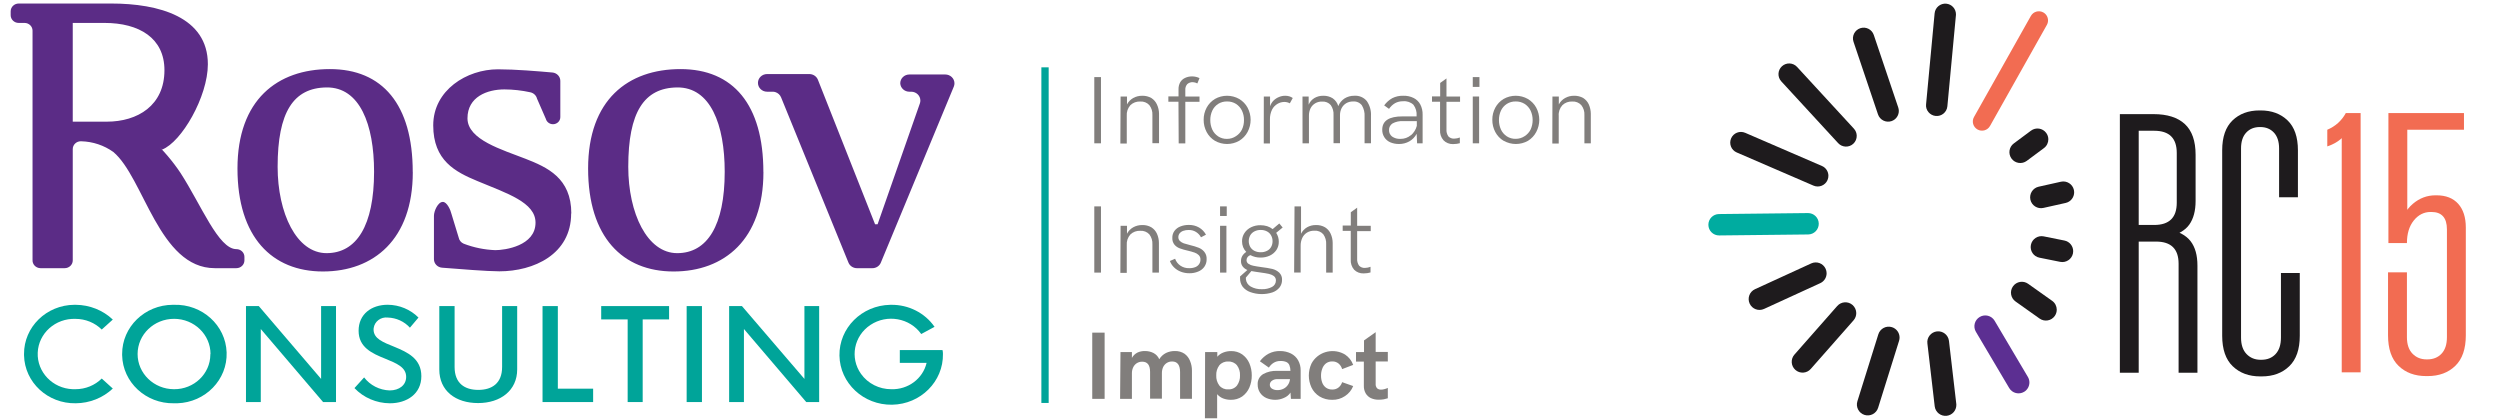
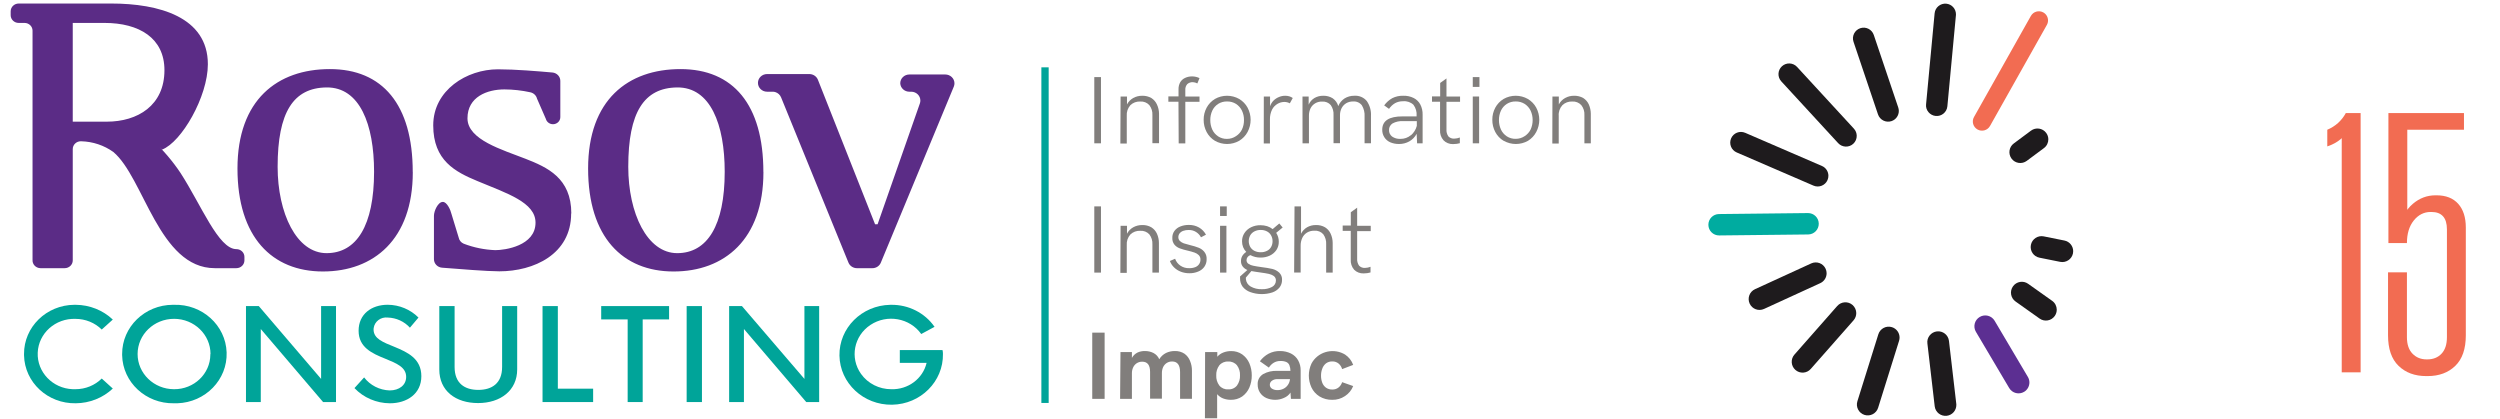
<svg xmlns="http://www.w3.org/2000/svg" id="Layer_1" data-name="Layer 1" viewBox="0 0 5762.79 965.4">
  <defs>
    <style>
      .cls-1 {
        fill: #f26c52;
      }

      .cls-2 {
        fill: #5b2c86;
      }

      .cls-3 {
        fill: #00a499;
      }

      .cls-4 {
        fill: #5c2f92;
      }

      .cls-5 {
        fill: #817e7c;
      }

      .cls-6 {
        fill: #1e1b1d;
      }

      .cls-7 {
        fill: #00aca0;
      }
    </style>
  </defs>
  <g>
    <line x1="3962.67" y1="518.07" x2="4167.79" y2="515.81" />
    <path class="cls-7" d="m4192.46,515.53c-.15-13.63-11.3-24.53-24.93-24.38l-205.14,2.27c-13.63.15-24.53,11.3-24.38,24.93.15,13.63,11.3,24.53,24.93,24.38l205.14-2.27c13.63-.15,24.53-11.3,24.38-24.93Z" />
    <line class="cls-6" x1="4013.03" y1="328.77" x2="4190.02" y2="405.24" />
    <path class="cls-6" d="m4214.69,404.99c-.1-9.46-5.65-18.41-14.86-22.38l-177-76.48c-12.51-5.4-27.01.35-32.42,12.83-5.42,12.63.37,27.06,12.83,32.42l177,76.48c12.51,5.4,27.01-.35,32.42-12.83,1.43-3.29,2.07-6.69,2.03-10.04Z" />
    <line class="cls-6" x1="4124.25" y1="170.91" x2="4255.3" y2="313.26" />
    <path class="cls-6" d="m4279.97,313c-.06-5.88-2.22-11.75-6.51-16.42l-131.06-142.36c-9.21-10.01-24.82-10.66-34.84-1.45-10.04,9.26-10.66,24.8-1.45,34.84l131.06,142.36c9.21,10.01,24.82,10.66,34.84,1.45,5.36-4.92,8.03-11.67,7.96-18.41Z" />
    <line class="cls-6" x1="4295.92" y1="88.45" x2="4352.35" y2="255.8" />
    <path class="cls-6" d="m4377,255.53c-.03-2.53-.44-5.08-1.29-7.6l-56.42-167.36c-4.36-12.91-18.33-19.86-31.24-15.5-12.91,4.36-19.88,18.38-15.5,31.24l56.42,167.36c4.36,12.91,18.33,19.86,31.24,15.5,10.39-3.51,16.9-13.24,16.79-23.64Z" />
    <line class="cls-6" x1="4484.08" y1="33.05" x2="4464.38" y2="242.77" />
    <path class="cls-6" d="m4508.72,32.75c-.14-12.47-9.67-23.06-22.35-24.24-13.55-1.27-25.57,8.69-26.85,22.23l-19.69,209.72c-1.56,13.31,8.66,25.57,22.23,26.85,13.55,1.27,25.57-8.69,26.85-22.23l19.69-209.72c.09-.87.13-1.74.12-2.6Z" />
    <line x1="4699.81" y1="47.13" x2="4568.74" y2="280.06" />
    <path class="cls-1" d="m4720.94,46.92c-.08-7.31-3.94-14.37-10.77-18.21-10.18-5.73-23.06-2.12-28.79,8.06l-131.06,232.92c-5.77,10.14-2.14,23.04,8.06,28.79,10.18,5.73,23.06,2.12,28.79-8.06l131.06-232.92c1.88-3.34,2.75-6.99,2.71-10.58Z" />
    <line class="cls-6" x1="4696.62" y1="321.27" x2="4656.99" y2="350.73" />
    <path class="cls-6" d="m4721.66,320.97c-.06-5.11-1.68-10.23-4.96-14.65-8.24-11.09-23.92-13.41-35.03-5.14l-39.64,29.47c-11.11,8.19-13.43,23.9-5.14,35.03,8.24,11.09,23.92,13.41,35.03,5.14l39.64-29.47c6.7-4.97,10.18-12.64,10.1-20.39Z" />
    <line class="cls-6" x1="4756.15" y1="443.34" x2="4704.74" y2="454.87" />
-     <path class="cls-6" d="m4781.2,443.1c-.02-1.71-.21-3.47-.6-5.23-3.04-13.49-16.41-21.98-29.93-18.97l-51.41,11.5c-13.47,3.04-21.93,16.39-18.97,29.93,3.04,13.49,16.41,21.98,29.93,18.97l51.41-11.5c11.74-2.62,19.69-13.13,19.56-24.7Z" />
    <line class="cls-6" x1="4753.89" y1="579.04" x2="4706" y2="569.42" />
    <path class="cls-6" d="m4778.93,578.73c-.13-11.57-8.31-21.87-20.1-24.26l-47.88-9.62c-13.56-2.71-26.76,6.07-29.5,19.62-2.71,13.75,6.09,26.76,19.62,29.5l47.88,9.62c13.56,2.71,26.76-6.07,29.5-19.62.35-1.76.5-3.53.48-5.24Z" />
    <line class="cls-6" x1="4716" y1="713.92" x2="4660.57" y2="674.58" />
    <path class="cls-6" d="m4741.05,713.67c-.09-7.75-3.74-15.34-10.54-20.16l-55.44-39.35c-11.29-8.02-26.92-5.35-34.91,5.91-8.02,11.29-5.38,26.92,5.91,34.91l55.44,39.35c11.29,8.02,26.92,5.35,34.91-5.91,3.18-4.49,4.69-9.64,4.63-14.75Z" />
    <line x1="4653" y1="881.71" x2="4576.29" y2="752.17" />
    <path class="cls-4" d="m4678.03,881.4c-.05-4.26-1.17-8.55-3.49-12.46l-76.69-129.55c-7.05-11.91-22.41-15.85-34.32-8.79-11.93,7.05-15.9,22.43-8.79,34.32l76.69,129.55c7.05,11.91,22.41,15.85,34.32,8.79,7.97-4.74,12.38-13.2,12.28-21.86Z" />
    <line class="cls-6" x1="4484.58" y1="933.56" x2="4467.74" y2="788.77" />
    <path class="cls-6" d="m4509.62,933.31c0-.88-.07-1.76-.18-2.64l-16.84-144.78c-1.59-13.73-14.03-23.57-27.76-21.98-13.75,1.57-23.81,14.3-21.98,27.76l16.84,144.78c1.59,13.73,14.03,23.59,27.76,21.98,12.85-1.49,22.29-12.45,22.15-25.12Z" />
    <line class="cls-6" x1="4305.38" y1="932.5" x2="4353.68" y2="778.05" />
    <path class="cls-6" d="m4378.73,777.78c-.12-10.57-6.95-20.3-17.58-23.63-13.18-4.13-27.24,3.24-31.37,16.44l-48.31,154.46c-4.09,13.16,3.24,27.24,16.44,31.37,13.18,4.13,27.24-3.24,31.37-16.44l48.31-154.46c.8-2.58,1.17-5.17,1.14-7.74Z" />
    <line class="cls-6" x1="4155.18" y1="833.92" x2="4253.85" y2="721.87" />
    <path class="cls-6" d="m4278.9,721.59c-.08-6.85-2.94-13.64-8.5-18.52-10.37-9.13-26.21-8.12-35.34,2.25l-98.68,112.06c-9.16,10.35-8.17,26.21,2.25,35.34,10.37,9.13,26.21,8.12,35.34-2.25l98.68-112.06c4.25-4.84,6.31-10.86,6.25-16.82Z" />
    <line class="cls-6" x1="4055.9" y1="689.37" x2="4185.49" y2="629.95" />
    <path class="cls-6" d="m4210.55,629.65c-.04-3.4-.76-6.84-2.29-10.13-5.76-12.58-20.62-18.09-33.18-12.33l-129.61,59.43c-12.58,5.74-18.09,20.62-12.33,33.18,5.76,12.58,20.62,18.09,33.18,12.33l129.61-59.43c9.3-4.24,14.72-13.44,14.62-23.06Z" />
    <g>
-       <path class="cls-6" d="m4969.99,556.86h-68.12v-38.3h63.86c34.63,0,51.95-17.07,51.95-51.12v-114.95c0-34.05-17.32-51.07-51.95-51.07h-54.49l18.73-18.73v576.47h-43.44V263.07h77.51c31.77,0,55.91,7.68,72.37,22.99,16.46,15.36,24.7,38.89,24.7,70.68v106.44c0,22.7-4.84,40.89-14.48,54.49-9.66,13.65-26.12,22.99-49.38,28.13v-17.9c24.38,5.09,41.85,14.48,52.36,28.13,10.49,13.6,15.75,32.33,15.75,56.16v246.98h-43.44v-251.23c0-34.05-17.32-51.07-51.95-51.07Z" />
-       <path class="cls-6" d="m5146.67,844.24c-16.17-15.6-24.26-39.03-24.26-70.24v-427.47c0-30.67,7.95-53.66,23.85-68.97,15.87-15.31,36.61-22.99,62.15-22.99h2.57c25.53,0,46.25,7.68,62.15,22.99,15.9,15.31,23.85,38.3,23.85,68.97v108.15h-43.41v-112.41c0-15.9-3.99-28.08-11.94-36.59-7.95-8.56-18.44-12.82-31.5-12.82h-.86c-13.06,0-23.55,4.26-31.5,12.82-7.95,8.51-11.91,20.69-11.91,36.59v435.99c0,16.48,4.26,29.1,12.77,37.91,8.51,8.8,19.3,13.16,32.36,13.16h1.69c13.62,0,24.56-4.35,32.8-13.16,8.22-8.8,12.35-21.43,12.35-37.91v-149h43.41v144.74c0,31.21-8.07,54.64-24.26,70.24-16.17,15.6-37.32,23.43-63.44,23.43h-3.4c-26.12,0-47.25-7.83-63.44-23.43Z" />
-     </g>
+       </g>
    <g>
      <path class="cls-1" d="m5397.97,296.51h14.51c-2.86,9.12-8.53,17.23-17.07,24.35-8.53,7.12-18.79,12.67-30.74,16.62v-38.41c18.79-7.95,32.99-20.73,42.69-38.41h34.16v597.68h-43.55V296.51Z" />
      <path class="cls-1" d="m5529.02,843.38c-16.2-15.62-24.32-39.13-24.32-70.43v-145.14h43.55v149.42c0,16.51,4.25,29.18,12.79,37.97,8.56,8.84,19.34,13.23,32.46,13.23h1.7c13.67,0,24.63-4.39,32.88-13.23,8.25-8.78,12.37-21.46,12.37-37.97v-248.48c0-26.74-11.95-40.13-35.85-40.13h-1.7c-15.37,0-28.32,6.56-38.86,19.62-10.53,13.12-15.79,30.46-15.79,52.09h-42.69v-299.67h174.18v38.41h-140.05l9.39-9.39v228.86h-12.79c1.7-19.34,10.23-35.58,25.6-48.69,15.37-13.06,32.74-19.62,52.09-19.62h2.56c21.62,0,38.27,6.56,49.95,19.62,11.67,13.12,17.51,31.3,17.51,54.64v248.48c0,31.3-8.12,54.81-24.32,70.43-16.23,15.68-37.44,23.51-63.62,23.51h-3.42c-26.18,0-47.39-7.84-63.62-23.51Z" />
    </g>
  </g>
  <g>
    <path id="path383" class="cls-2" d="m1865.59,170.71h-97.4c-11.6,0-21.01,9.08-21.01,20.28h0c-.07,11.2,9.28,20.33,20.88,20.4.04,0,.09,0,.13,0h12.73c2.11-.03,4.22.26,6.24.86m0,0c6.15,1.93,11.07,6.45,13.37,12.29l155.34,380.99c3.24,7.63,10.93,12.63,19.48,12.66h35.4c8.47.07,16.15-4.78,19.48-12.29l168.45-406.3c4.29-10.48-1.03-22.33-11.89-26.47-2.46-.94-5.08-1.42-7.72-1.43h-82.89c-11.6,0-21.01,9.08-21.01,20.28h0c.48,10.86,9.75,19.43,21.01,19.42h4.33c11.67.04,21.1,9.21,21.05,20.48,0,2.14-.37,4.27-1.06,6.31l-97.53,278.73h-5.86l-131.78-333.18c-3.16-7.86-11-13.04-19.74-13.03m-195.06,225.15c0,124.25-40.36,187.67-109.5,187.67s-112.81-91.81-112.81-199.1c0-125.97,36.29-182.01,112.81-182.87s109.5,85.29,109.5,194.3m89.13.74c0-155.96-69.9-237.32-190.99-237.32s-213.02,70.79-213.02,229.21,79.96,237.32,196.97,237.32,207.16-73.74,207.16-229.21m-442.84,95.49c0-81.97-55.64-106.43-105.3-125.97-53.86-21.14-134.07-43.87-134.07-93.4s45.46-66.61,85.05-66.61c20.14.08,40.21,2.31,59.84,6.64,7.61,1.63,13.59,7.31,15.41,14.62l20.37,46.7c1.97,7.26,8.78,12.31,16.55,12.29h0c9.3-.07,16.81-7.37,16.81-16.35v-83.45c.04-10.09-7.93-18.52-18.33-19.42-33.49-2.95-85.31-7.37-125.54-7.37-71.56,0-149.1,47.93-149.1,129.17s50.93,107.29,101.86,128.43c68.25,28.39,133.95,49.16,133.95,95.86,0,53.71-70.79,63.42-92.69,63.42-24.97-.94-49.6-5.96-72.83-14.87-6.07-2.54-10.42-7.85-11.59-14.13l-16.55-54.2c-2.04-9.09-10.31-28.02-19.99-28.02h0c-11.33,0-20.5,21.14-20.5,31.95v100.16c.03,10.22,8.17,18.71,18.72,19.54,39.09,3.07,104.41,8.36,132.04,8.36,79.2,0,165.52-39.08,165.52-133.34m-454.3-96.23c0,124.25-40.36,187.67-109.5,187.67s-112.81-91.81-112.81-199.1c0-125.97,36.29-182.01,112.81-182.87s109.5,85.29,109.5,194.3m89.13.74c0-155.96-69.9-237.32-190.99-237.32s-213.02,70.79-213.02,229.21,79.96,237.32,196.97,237.32,207.16-73.98,207.16-228.84M379.07,161.74c0,81.24-61.5,118.72-133.06,118.72h-78.31V52.85h73.21c79.96,0,138.15,34.9,138.15,108.89m-5.35,183c44.69-17.08,105.43-122.04,105.43-196.64,0-109.01-112.81-139.98-223.07-139.98H43.05c-10.22.07-18.46,8.08-18.46,17.94v8.97c0,9.84,8.27,17.82,18.46,17.82h13.5c10.2,0,18.46,7.98,18.46,17.82,0,.04,0,.08,0,.12v528.46c-.56,9.89,7.29,18.36,17.54,18.9.35.02.7.03,1.05.03h55.51c10.27,0,18.59-8.03,18.59-17.94v-256.61c-.02-9.91,8.29-17.96,18.55-17.98.39,0,.79.01,1.18.03,26.6.72,52.33,9.3,73.72,24.58,70.67,58.99,105.17,267.92,234.02,267.92h49.66c10.27,0,18.59-8.03,18.59-17.94v-8.11c0-9.84-8.27-17.82-18.46-17.82-.04,0-.09,0-.13,0h0c-41.25,0-80.85-101.64-128.73-175.62-18.35-27.46-39.93-52.78-64.3-75.46" />
    <path id="path385" class="cls-3" d="m55.4,816.17c-.44-62.31,51.54-113.16,116.09-113.58,1.07,0,2.14,0,3.21.02,31.94.23,62.53,12.44,85.31,34.04l-25.47,22.98c-15.87-15.7-37.63-24.56-60.35-24.58-46.38-1.74-85.44,33.13-87.24,77.9-1.81,44.76,34.33,82.46,80.7,84.21,2.18.08,4.36.08,6.54,0,22.73-.02,44.48-8.88,60.35-24.58l25.47,23.1c-22.82,21.53-53.4,33.69-85.31,33.92-64.54,1.29-117.94-48.16-119.28-110.46-.02-.99-.03-1.98-.02-2.98Z" />
    <path id="path387" class="cls-3" d="m281.53,816.17c-.22-62.51,52.1-113.36,116.86-113.58.86,0,1.71,0,2.57.02,64.94-2.06,119.32,47.08,121.45,109.76,2.14,62.68-48.78,115.17-113.72,117.23-2.58.08-5.16.08-7.74,0-64.68,1.22-118.14-48.4-119.41-110.83-.02-.87-.02-1.74-.02-2.6Zm203.72,0c.07-44.8-37.5-81.17-83.91-81.24-46.41-.07-84.09,36.19-84.16,80.99-.07,44.8,37.5,81.17,83.91,81.24.08,0,.17,0,.25,0,45.85.27,83.24-35.38,83.53-79.63,0-.45,0-.91,0-1.36h.38Z" />
    <path id="path389" class="cls-3" d="m774.54,705.56v221.22h-29.79l-143.62-168.37v168.37h-34.12v-221.22h29.54l143.62,167.88v-167.88h34.38Z" />
    <path id="path391" class="cls-3" d="m817.07,894.58l22.28-24.58c13.81,18.11,35.42,29.15,58.7,29.99,22.28,0,38.2-12.29,38.2-31.22,0-22.49-22.41-31.34-48.13-41.91-30.81-12.29-61.5-26.3-61.5-64.52s29.67-59.85,67.1-59.85c26.79.19,52.37,10.83,70.92,29.5l-19.74,23.35c-12.88-14.28-31.33-22.74-50.93-23.35-15.97-1.97-30.58,8.93-32.62,24.35-.13,1.01-.21,2.04-.23,3.06,0,21.63,22.28,29.62,48.64,40.31,29.54,12.29,61.5,26.79,61.5,67.47s-33.23,62.43-72.58,62.43c-31.07-.22-60.63-12.91-81.62-35.03Z" />
    <path id="path393" class="cls-3" d="m1012.64,851.69v-146.13h35.27v140.35c0,37.85,23.3,52.85,54.62,52.85s54.88-14.99,54.88-52.85v-140.35h34.76v146.13c0,48.18-38.2,77.43-90.15,77.43s-89.38-28.27-89.38-77.43Z" />
    <path id="path395" class="cls-3" d="m1367.24,895.93v30.85h-116.63v-221.22h35.27v190.37h81.36Z" />
    <path id="path397" class="cls-3" d="m1542.31,736.29h-60.86v190.49h-34.63v-190.49h-60.99v-30.72h156.48v30.72Z" />
    <path id="path399" class="cls-3" d="m1582.8,705.56h35.27v221.22h-35.27v-221.22Z" />
    <path id="path401" class="cls-3" d="m1888.26,705.56v221.22h-29.79l-143.62-168.37v168.37h-34.12v-221.22h29.54l144.01,167.88v-167.88h34Z" />
    <path id="path403" class="cls-3" d="m2173.6,815.8c1.13,63.59-51.37,116.02-117.25,117.11-65.88,1.09-120.2-49.58-121.32-113.17-1.13-63.59,51.37-116.02,117.25-117.11.67-.01,1.35-.02,2.02-.02,40.06-.47,77.66,18.62,99.95,50.76l-30.69,16.59c-26.3-36.99-78.69-46.4-117.01-21.02-38.33,25.39-48.07,75.95-21.77,112.95,15.75,22.15,41.82,35.35,69.65,35.27,38.74,1.27,72.95-24.21,81.49-60.71h-61.75v-29.5h98.42c.76,2.58,1.02,5.78,1.02,8.85Z" />
    <path id="path405" class="cls-5" d="m2522.47,177.71h15.41v152.64h-15.41v-152.64Z" />
    <path id="path407" class="cls-5" d="m2583.08,222.45h14.77v18.31c3.18-6.21,8.19-11.38,14.39-14.87,6.28-3.45,13.4-5.23,20.63-5.16,7.46-.21,14.83,1.62,21.26,5.28,5.62,3.64,10.04,8.76,12.73,14.75,3.1,6.61,4.75,13.76,4.84,21.02v68.33h-15.28v-64.77c.53-8.27-2-16.46-7.13-23.1-5.25-5.73-12.97-8.78-20.88-8.23-8.5-.43-16.79,2.65-22.79,8.48-6.01,6.82-8.99,15.65-8.28,24.58v63.78h-14.77l.51-108.4Z" />
    <path id="path409" class="cls-5" d="m2716.51,234.49h-23.3v-12.29h23.43v-16.47c-.15-5.64,1.21-11.23,3.95-16.22,2.6-4.34,6.51-7.82,11.2-9.95,5.16-2.4,10.83-3.58,16.55-3.44,5.8.07,11.5,1.42,16.68,3.93l-4.97,12.29c-3.19-1.76-6.77-2.78-10.44-2.95-4.68-.18-9.25,1.4-12.73,4.42-3.32,3.79-4.97,8.69-4.58,13.64v14.99h32.72v12.29h-32.72v95.86h-15.28l-.51-96.11Z" />
    <path id="path411" class="cls-5" d="m2800.55,324.58c-8.14-4.93-14.74-11.89-19.1-20.16-4.63-8.75-6.99-18.45-6.88-28.27-.12-9.74,2.25-19.36,6.88-28.02,4.4-8.2,10.99-15.12,19.1-20.03,17.24-9.82,38.65-9.82,55.9,0,8.21,4.86,14.9,11.79,19.35,20.03,9.38,17.63,9.38,38.54,0,56.16-4.45,8.31-11.13,15.32-19.35,20.28-17.24,9.82-38.65,9.82-55.9,0Zm48.64-10.82c5.87-3.76,10.58-8.98,13.62-15.12,3.22-6.87,4.83-14.34,4.71-21.88.13-7.5-1.48-14.93-4.71-21.75-2.99-6.27-7.7-11.62-13.62-15.49-6.17-3.85-13.41-5.82-20.75-5.65-7.27-.16-14.42,1.81-20.5,5.65-5.91,3.85-10.58,9.21-13.5,15.49-3.13,6.85-4.69,14.27-4.58,21.75-.09,7.56,1.47,15.06,4.58,22,2.93,6.3,7.6,11.7,13.5,15.61,6.04,3.94,13.21,5.96,20.5,5.78,7.44,0,14.69-2.23,20.75-6.39h0Z" />
    <path id="path413" class="cls-5" d="m2913.23,222.45h14.39v22.61c1.62-5.07,4.46-9.7,8.28-13.52,3.64-3.5,7.97-6.26,12.73-8.11,4.39-1.79,9.11-2.71,13.88-2.7,3.14-.02,6.27.39,9.29,1.23,2.92.88,5.67,2.21,8.15,3.93l-6.75,12.29c-3.88-2.12-8.27-3.23-12.73-3.2-5.49.05-10.85,1.54-15.53,4.3-5.51,3.17-9.93,7.83-12.73,13.4-3.44,7.19-5.1,15.06-4.84,22.98v55.06h-14.26l.13-108.27Z" />
    <path id="path415" class="cls-5" d="m3002.36,222.45h14.26v18.8c2.68-6.35,7.35-11.72,13.37-15.36,6.16-3.53,13.21-5.32,20.37-5.16,7.71-.2,15.3,1.86,21.77,5.9,6.24,4.4,10.73,10.73,12.73,17.94,2.85-7.19,7.92-13.37,14.52-17.7,6.68-4.12,14.48-6.26,22.41-6.14,11.16-.82,22,3.79,28.9,12.29,6.91,10.1,10.26,22.08,9.55,34.17v63.05h-14.77v-61.45c.66-9.09-1.51-18.17-6.24-26.05-4.66-6.12-12.27-9.47-20.12-8.85-5.64-.12-11.19,1.28-16.04,4.06-4.53,2.81-8.19,6.76-10.57,11.43-2.59,5.25-3.85,11.02-3.69,16.84v63.91h-14.9v-65.01c.54-8.09-1.7-16.12-6.37-22.86-4.87-5.64-12.27-8.66-19.86-8.11-11.31-.45-21.82,5.64-26.74,15.49-2.52,5.28-3.78,11.03-3.69,16.84v63.91h-14.77l-.13-107.9Z" />
    <path id="path417" class="cls-5" d="m3258.92,226.01c6.54,3.36,11.84,8.6,15.15,14.99,3.68,7.3,5.48,15.36,5.22,23.47v65.87h-12.73l-1.02-21.88c-3.83,7.24-9.7,13.29-16.93,17.45-7.19,4.02-15.37,6.1-23.68,6.02-6.96.11-13.87-1.23-20.24-3.93-5.58-2.42-10.28-6.4-13.5-11.43-3.41-5.26-5.13-11.37-4.97-17.57,0-20.57,15.66-30.81,46.98-30.72h32.21v-1.35c.77-9.04-1.8-18.06-7.26-25.44-6.31-5.96-15.02-8.93-23.81-8.11-6.5-.16-12.92,1.37-18.59,4.42-5.58,3.33-10.33,7.82-13.88,13.15l-11.2-7.99c4.88-6.84,11.27-12.55,18.72-16.71,7.66-3.84,16.2-5.75,24.83-5.53,8.57-.36,17.09,1.46,24.7,5.28Zm-6.75,86.03c6.75-5.8,11.54-13.42,13.75-21.88v-10.94h-31.45c-8.51-.56-17,1.28-24.45,5.28-5.33,3.38-8.43,9.21-8.15,15.36-.25,5.75,2.35,11.27,7,14.87,5.62,3.89,12.45,5.8,19.35,5.41,8.79.14,17.33-2.88,23.94-8.48v.37Z" />
    <path id="path419" class="cls-5" d="m3327.29,323.23c-5.62-6.62-8.4-15.06-7.77-23.6v-65.14h-18.59v-12.29h18.84v-30.97l14.52-10.45v41.66h31.32v12.29h-31.32v63.29c-.48,5.82,1.09,11.62,4.46,16.47,3.52,3.58,8.53,5.43,13.62,5.04,4.37-.11,8.69-.98,12.73-2.58v13.15l-7.13,1.47c-2.87.39-5.76.59-8.66.61-8.34.2-16.36-3.07-22.03-8.97Z" />
    <path id="path421" class="cls-5" d="m3394.9,177.71h15.41v22.61h-15.41v-22.61Zm0,44.74h14.64v107.9h-14.64v-107.9Z" />
    <path id="path423" class="cls-5" d="m3465.95,324.58c-8.14-4.93-14.74-11.89-19.1-20.16-4.63-8.75-6.99-18.45-6.88-28.27-.12-9.74,2.25-19.36,6.88-28.02,4.4-8.2,10.99-15.12,19.1-20.03,17.24-9.82,38.65-9.82,55.9,0,8.21,4.86,14.9,11.79,19.35,20.03,9.38,17.63,9.38,38.54,0,56.16-4.34,8.27-10.89,15.27-18.97,20.28-17.24,9.82-38.65,9.82-55.9,0h-.38Zm48.64-10.82c5.87-3.76,10.58-8.98,13.62-15.12,3.16-6.89,4.76-14.34,4.71-21.88.06-7.49-1.54-14.91-4.71-21.75-2.99-6.27-7.7-11.62-13.62-15.49-6.17-3.85-13.41-5.82-20.75-5.65-7.27-.16-14.42,1.81-20.5,5.65-5.91,3.85-10.58,9.21-13.5,15.49-3.13,6.85-4.69,14.27-4.58,21.75-.08,7.52,1.49,14.97,4.58,21.88,2.93,6.3,7.6,11.7,13.5,15.61,6.04,3.94,13.21,5.96,20.5,5.78,7.42.04,14.68-2.15,20.75-6.27Z" />
    <path id="path425" class="cls-5" d="m3578.51,222.45h14.77v18.31c3.23-6.22,8.28-11.39,14.52-14.87,6.27-3.47,13.4-5.25,20.63-5.16,7.46-.19,14.83,1.64,21.26,5.28,5.62,3.64,10.04,8.76,12.73,14.75,2.93,6.74,4.48,13.96,4.58,21.26v68.33h-14.77v-65.01c.55-8.29-2.03-16.5-7.26-23.1-5.22-5.7-12.89-8.74-20.75-8.23-8.5-.43-16.79,2.65-22.79,8.48-6.11,6.77-9.14,15.63-8.4,24.58v63.78h-14.77l.25-108.4Z" />
    <path id="path427" class="cls-5" d="m2522.47,475.74h15.41v152.64h-15.41v-152.64Z" />
    <path id="path429" class="cls-5" d="m2583.08,520.48h14.77v18.31c3.15-6.23,8.16-11.41,14.39-14.87,6.28-3.45,13.4-5.23,20.63-5.16,7.47-.29,14.86,1.55,21.26,5.28,5.61,3.59,10.03,8.67,12.73,14.62,3.03,6.71,4.59,13.94,4.58,21.26v68.45h-15.02v-65.01c.51-8.31-2.02-16.53-7.13-23.23-5.28-5.69-12.99-8.68-20.88-8.11-8.5-.43-16.79,2.65-22.79,8.48-6.02,6.81-9,15.65-8.28,24.58v63.91h-14.77l.51-108.52Z" />
    <path id="path431" class="cls-5" d="m2721.86,626.29c-5.91-2.24-11.25-5.68-15.66-10.08-4.23-4.14-7.45-9.13-9.42-14.62l11.97-5.16c4.64,13.45,17.92,22.31,32.6,21.75,4.84.12,9.64-.72,14.13-2.46,7.24-2.89,11.89-9.77,11.71-17.33.21-3.76-1.17-7.44-3.82-10.2-2.67-2.65-5.94-4.67-9.55-5.9-5.09-1.75-10.28-3.23-15.53-4.42-6.41-1.35-12.71-3.16-18.84-5.41-4.71-1.73-8.88-4.61-12.1-8.36-3.52-4.42-5.28-9.92-4.97-15.49-.27-5.87,1.48-11.66,4.97-16.47,3.48-4.6,8.25-8.14,13.75-10.2,6.19-2.4,12.81-3.57,19.48-3.44,8.18-.15,16.25,1.89,23.3,5.9,6.85,3.98,12.41,9.72,16.04,16.59l-11.46,6.02c-2.63-5-6.58-9.24-11.46-12.29-4.99-3.13-10.86-4.72-16.81-4.55-4.34-.14-8.66.53-12.73,1.97-3.26,1.14-6.13,3.14-8.28,5.78-1.88,2.45-2.91,5.42-2.93,8.48-.16,3.38,1.13,6.66,3.57,9.09,2.55,2.38,5.58,4.22,8.91,5.41,3.57,1.23,8.53,2.58,14.9,4.18,6.68,1.54,13.24,3.55,19.61,6.02,4.99,1.97,9.37,5.15,12.73,9.22,3.9,4.82,5.84,10.85,5.47,16.96.2,6.33-1.67,12.57-5.35,17.82-3.54,4.91-8.5,8.72-14.26,10.94-6.35,2.63-13.21,3.93-20.12,3.81-6.8.05-13.54-1.16-19.86-3.56Z" />
    <path id="path433" class="cls-5" d="m2812.39,475.74h15.41v22.12h-15.41v-22.12Zm0,44.74h14.64v107.9h-14.64v-107.9Z" />
    <path id="path435" class="cls-5" d="m2933.35,620.03c5.83,1.53,11.17,4.45,15.53,8.48,4.45,4.46,6.76,10.53,6.37,16.71.11,6.38-1.99,12.61-5.98,17.7-4.29,5.13-9.98,9.01-16.42,11.18-16.58,5.35-34.56,5.04-50.93-.86-6.89-2.43-12.94-6.69-17.44-12.29-3.98-5.56-6.07-12.17-5.98-18.93-.14-1.59-.14-3.2,0-4.79l16.81-14.87c-4.23-1.71-7.91-4.47-10.7-7.99-2.69-3.56-4.08-7.88-3.95-12.29-.17-4.29.89-8.54,3.06-12.29,2.29-3.63,5.37-6.74,9.04-9.09-3.13-3.21-5.59-6.96-7.26-11.06-1.66-4.28-2.48-8.82-2.42-13.4-.14-6.79,1.81-13.46,5.6-19.17,3.74-5.69,9.03-10.28,15.28-13.27,6.68-3.21,14.06-4.82,21.52-4.67,5.22-.03,10.42.72,15.41,2.21,4.63,1.51,8.94,3.8,12.73,6.76l15.28-13.03,7.77,9.34-14.9,12.29c3.98,6.11,6.06,13.19,5.98,20.4.16,6.77-1.74,13.44-5.47,19.17-3.76,5.54-8.99,9.99-15.15,12.9-6.66,3.12-13.99,4.67-21.39,4.55-8.19.15-16.27-1.8-23.43-5.65-5.2,1.58-8.78,6.17-8.91,11.43-.14,3.42,1.54,6.66,4.46,8.6,3.26,2.24,7,3.76,10.95,4.42,4.33.98,11.08,2.09,19.99,3.32,8.27.95,16.47,2.34,24.57,4.18Zm-1.02,41.29c5.52-2.98,8.89-8.65,8.79-14.75.2-3.87-1.5-7.6-4.58-10.08-3.47-2.51-7.47-4.27-11.71-5.16-4.84-1.11-11.71-2.21-20.88-3.44l-10.06-1.47-9.29-1.6-12.73,14.99v3.44c.6,7.13,4.72,13.54,11.08,17.21,7.71,4.34,16.55,6.47,25.47,6.14,8.33.38,16.61-1.45,23.94-5.28Zm-40.74-127.94c-4.07,2.07-7.43,5.23-9.68,9.09-4.51,8.36-4.51,18.31,0,26.67,2.25,3.87,5.61,7.03,9.68,9.09,4.45,2.19,9.39,3.29,14.39,3.2,5.04.17,10.04-.94,14.52-3.2,4.08-1.95,7.42-5.09,9.55-8.97,2.24-4.04,3.38-8.57,3.31-13.15.1-4.76-1.08-9.46-3.44-13.64-2.15-3.86-5.43-7.02-9.42-9.09-4.42-2.29-9.38-3.43-14.39-3.32-5.05-.12-10.05,1.02-14.51,3.32Z" />
    <path id="path437" class="cls-5" d="m2984.02,475.74h15.02v63.05c3.05-6.14,7.87-11.31,13.88-14.87,6.18-3.48,13.22-5.27,20.37-5.16,7.47-.29,14.86,1.55,21.26,5.28,5.63,3.57,10.06,8.65,12.73,14.62,3.08,6.7,4.68,13.94,4.71,21.26v68.45h-15.02v-65.01c.58-8.28-1.75-16.51-6.62-23.35-5.13-5.83-12.86-8.9-20.75-8.23-5.97-.13-11.85,1.4-16.93,4.42-4.76,3.01-8.52,7.27-10.82,12.29-2.61,5.77-3.87,12.02-3.69,18.31v61.45h-15.02l.89-152.52Z" />
    <path id="path439" class="cls-5" d="m3121.41,621.75c-5.61-6.62-8.39-15.06-7.77-23.6v-66h-18.59v-12.29h18.72v-30.6l14.64-10.57v41.79h31.32v12.29h-31.32v63.29c-.48,5.78,1.09,11.54,4.46,16.35,3.51,3.61,8.51,5.5,13.62,5.16,4.37-.11,8.69-.98,12.73-2.58v13.03c-2.38.68-4.8,1.22-7.26,1.6-2.83.39-5.68.6-8.53.61-8.26.36-16.29-2.73-22.03-8.48Z" />
    <path id="path441" class="cls-5" d="m2517.76,766.77h28.52v152.64h-28.52v-152.64Z" />
    <path id="path443" class="cls-5" d="m2582.82,811.5h26.36v13.52c2.88-5.23,7.32-9.51,12.73-12.29,5.4-2.48,11.33-3.7,17.32-3.56,6.77-.07,13.45,1.45,19.48,4.42,6.12,3.15,10.9,8.29,13.5,14.5,3.7-6.16,9.13-11.19,15.66-14.5,6.26-2.96,13.15-4.48,20.12-4.42,8.01-.29,15.91,1.9,22.54,6.27,5.81,4.28,10.23,10.08,12.73,16.71,2.95,7.11,4.42,14.71,4.33,22.37v64.77h-27.37v-61.45c0-16.1-5.98-24.58-18.21-24.58-4.52-.12-8.98,1.13-12.73,3.56-3.56,2.38-6.38,5.65-8.15,9.46-1.86,4.2-2.81,8.71-2.8,13.27v59.36h-27.25v-61.45c0-15.85-5.98-23.72-18.08-23.72-4.52-.11-8.97,1.13-12.73,3.56-3.56,2.38-6.38,5.65-8.15,9.46-1.96,4.17-2.96,8.7-2.93,13.27v59.36h-27.25l.89-107.9Z" />
    <path id="path445" class="cls-5" d="m2777.88,811.5h28.14v10.82c3.75-4.4,8.62-7.79,14.13-9.83,5.67-2.18,11.72-3.26,17.83-3.2,9.12-.17,18.05,2.5,25.47,7.62,7.26,5.27,12.93,12.31,16.42,20.4,3.79,8.93,5.69,18.5,5.6,28.14.1,9.61-1.81,19.14-5.6,28.02-3.51,8.15-9.23,15.24-16.55,20.52-7.67,5.18-16.87,7.85-26.23,7.62-6.06.02-12.06-1.06-17.7-3.2-5.36-2.12-10.09-5.5-13.75-9.83v55.55h-28.14l.38-152.64Zm73.59,77.06c4.83-6.82,7.25-14.97,6.88-23.23.45-8.23-1.97-16.36-6.88-23.1-4.85-6.03-12.48-9.35-20.37-8.85-7.92-.48-15.58,2.83-20.5,8.85-4.95,6.73-7.41,14.86-7,23.1-.44,8.28,2.03,16.47,7,23.23,4.86,6.1,12.54,9.46,20.5,8.97,7.92.52,15.58-2.86,20.37-8.97Z" />
    <path id="path447" class="cls-5" d="m2975.75,814.82c7.08,3.55,12.89,9.08,16.68,15.85,3.92,7.15,5.89,15.14,5.73,23.23v65.5h-22.41l-1.02-14.5c-3.56,5.5-8.81,9.8-15.02,12.29-6.24,2.9-13.07,4.41-19.99,4.42-7.15.05-14.22-1.37-20.75-4.18-5.94-2.7-10.97-6.96-14.52-12.29-3.68-5.71-5.54-12.33-5.35-19.05-.62-9.6,4.27-18.76,12.73-23.84,9.84-5.36,21.06-7.91,32.34-7.37h30.43c.03-4.49-.79-8.95-2.42-13.15-1.3-3.19-3.8-5.78-7-7.25-4.34-1.77-9.04-2.57-13.75-2.34-5.59-.14-11.1,1.36-15.79,4.3-4.4,2.79-8.06,6.54-10.7,10.94l-20.75-14.62c5.23-7.18,12.06-13.15,19.99-17.45,8.28-4.31,17.59-6.44,26.99-6.14,8.54.01,16.95,1.95,24.57,5.65Zm-16.81,81.11c4.05-2.07,7.47-5.12,9.93-8.85,2.55-3.67,4.12-7.89,4.58-12.29v-.86h-28.9c-4.57-.19-9.07,1.15-12.73,3.81-3.01,2.17-4.76,5.59-4.71,9.22-.1,3.53,1.67,6.87,4.71,8.85,3.78,2.38,8.22,3.58,12.73,3.44,5.01.1,9.96-1.05,14.39-3.32Z" />
    <path id="path449" class="cls-5" d="m3041.45,913.75c-7.98-5.05-14.34-12.16-18.33-20.52-8.15-17.55-8.15-37.63,0-55.18,13.65-25.89,46.46-36.2,73.28-23.02,1.41.69,2.79,1.44,4.13,2.25,8.71,5.82,15.26,14.18,18.72,23.84l-25.47,9.71c-1.36-5-4.25-9.5-8.28-12.9-3.95-3.2-8.98-4.9-14.13-4.79-5.36-.22-10.64,1.39-14.9,4.55-3.97,3.26-6.92,7.51-8.53,12.29-1.92,5.08-2.87,10.45-2.8,15.85-.08,5.44.83,10.84,2.67,15.98,1.62,4.6,4.58,8.65,8.53,11.68,4.34,3.08,9.64,4.64,15.02,4.42,5.14.11,10.15-1.54,14.13-4.67,3.99-3.19,6.88-7.48,8.28-12.29l25.47,8.97c-3.69,9.48-10.37,17.61-19.1,23.23-8.47,5.7-18.58,8.67-28.9,8.48-10.52.28-20.89-2.46-29.79-7.87Z" />
-     <path id="path451" class="cls-5" d="m3159.99,917.69c-5.05-2.44-9.22-6.3-11.97-11.06-2.92-5.24-4.37-11.13-4.2-17.08v-56.04h-18.08v-22h18.46v-26.79l26.87-19.05v45.6h28.01v22h-28.01v51.49c-.37,3.73.82,7.45,3.31,10.32,2.52,2.15,5.81,3.26,9.17,3.07,2.72,0,5.43-.41,8.02-1.23,2.6-.64,5.12-1.54,7.51-2.7v23.84c-2.95.99-5.97,1.77-9.04,2.34-3.74.64-7.53.97-11.33.98-6.45.22-12.87-1.04-18.72-3.69Z" />
    <rect id="rect453" class="cls-3" x="2400.49" y="155.22" width="16.81" height="773.65" />
  </g>
</svg>